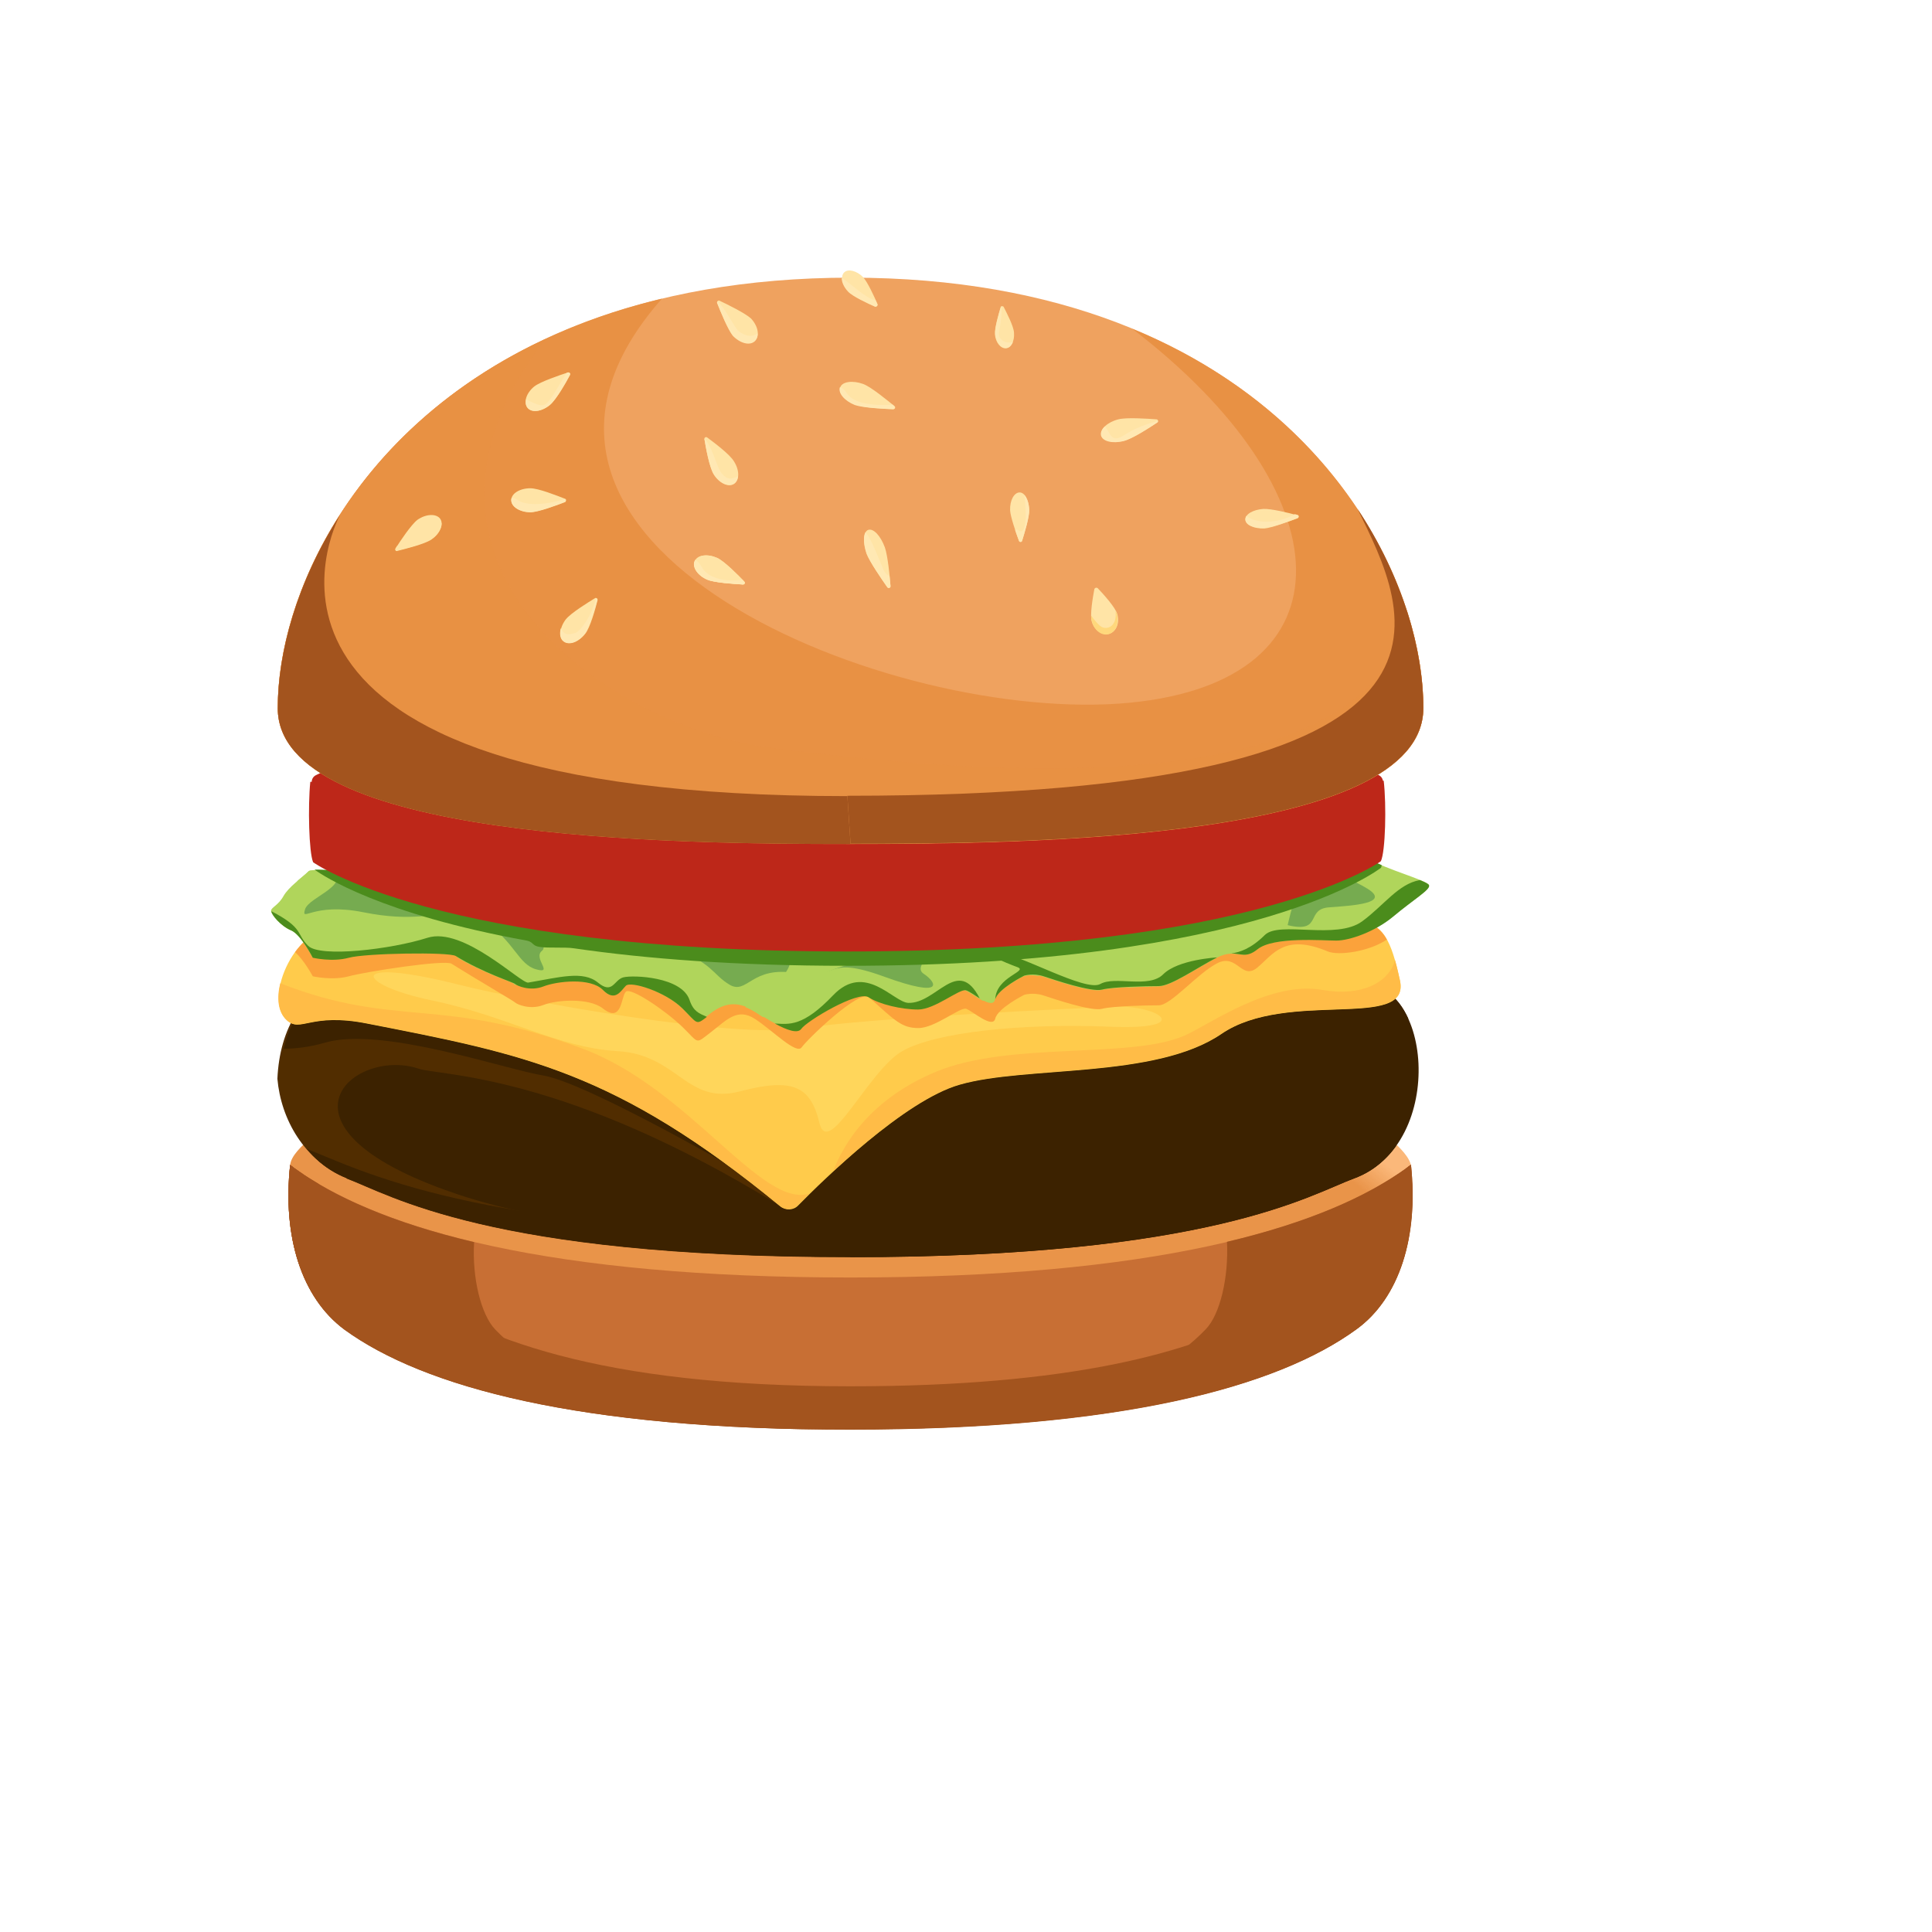
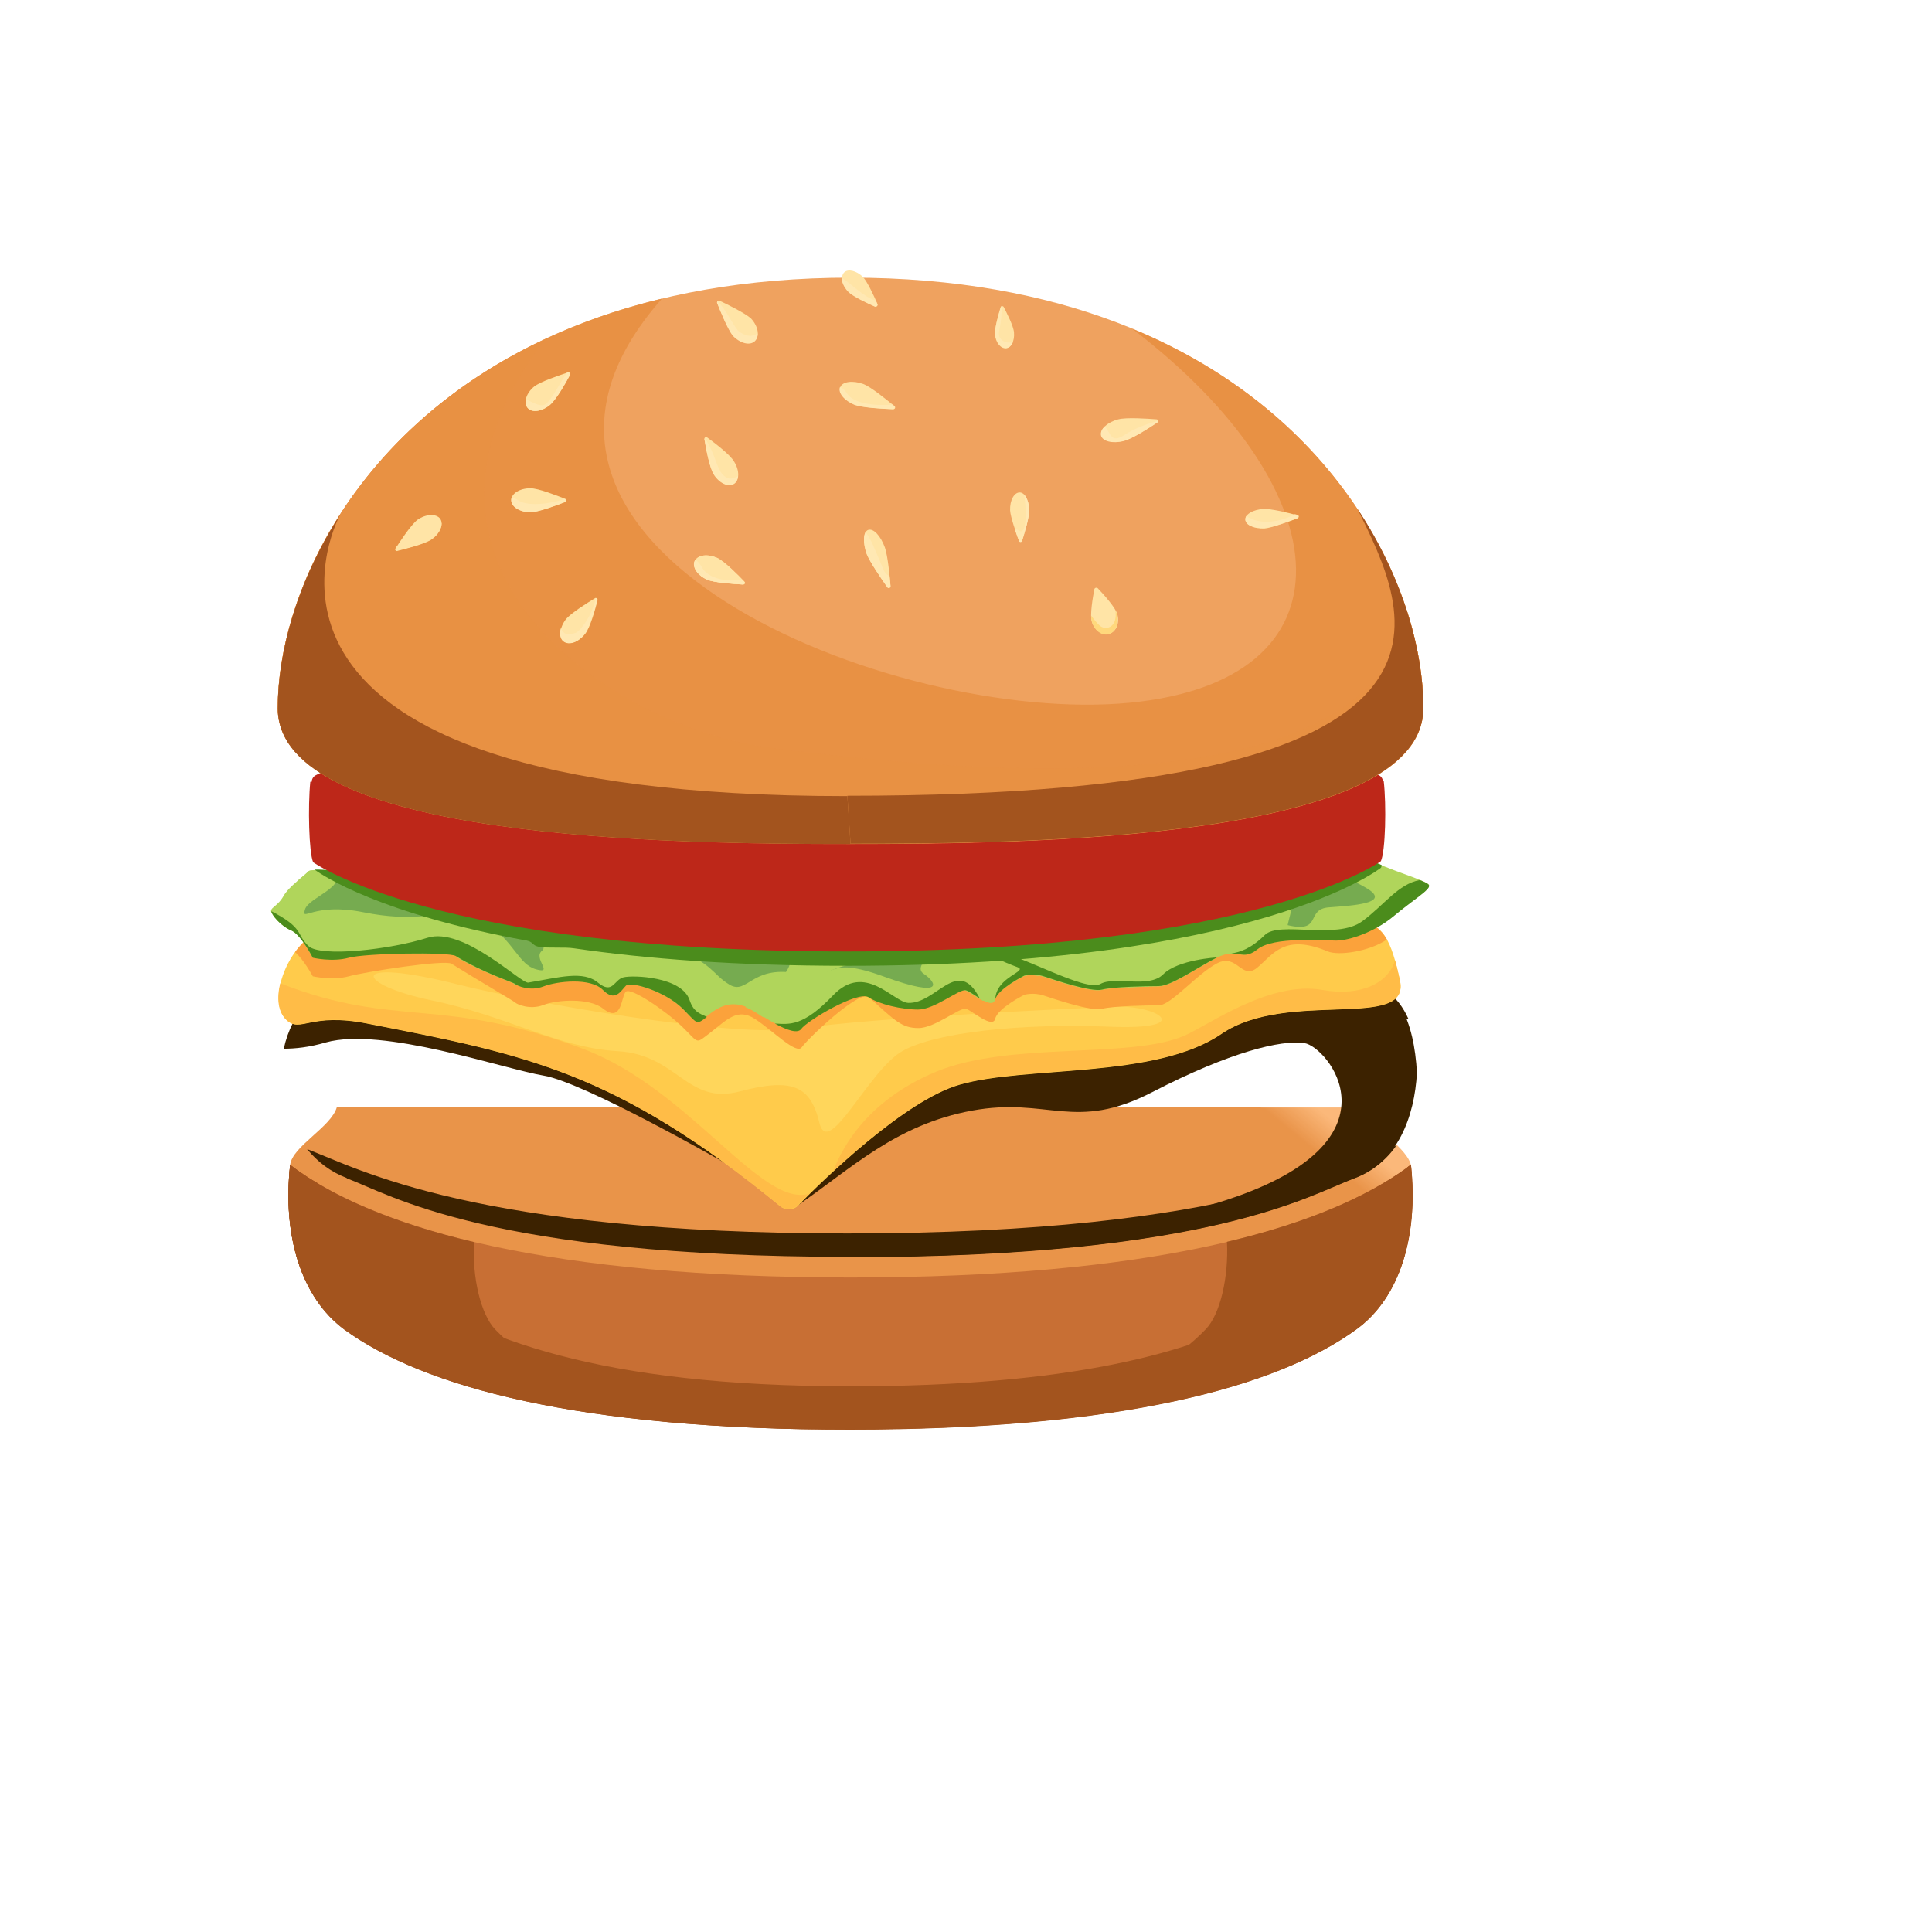
<svg xmlns="http://www.w3.org/2000/svg" version="1.1" width="100%" height="100%" id="svgWorkerArea" viewBox="-25 -25 625 625" style="background: white;">
  <defs id="defsdoc">
    <pattern id="patternBool" x="0" y="0" width="10" height="10" patternUnits="userSpaceOnUse" patternTransform="rotate(35)">
      <circle cx="5" cy="5" r="4" style="stroke: none;fill: #ff000070;" />
    </pattern>
    <linearGradient id="paint0_linear" x1="14.19" y1="14.105" x2="6.815" y2="23.047" gradientUnits="userSpaceOnUse">
      <stop stop-color="#FBB87A" id="stopImp-374052165" />
      <stop offset="1" stop-color="#E89043" stop-opacity="0.97" id="stopImp-592100212" />
    </linearGradient>
    <radialGradient id="paint1_radial" cx="0" cy="0" r="1" gradientUnits="userSpaceOnUse" gradientTransform="translate(11.758 16.142) rotate(-178.769) scale(12.634 3.289)">
      <stop stop-color="#7A4400" id="stopImp-346537829" />
      <stop offset="0.243" stop-color="#643800" id="stopImp-331245273" />
      <stop offset="0.47" stop-color="#5E3500" id="stopImp-343415302" />
      <stop offset="0.765" stop-color="#4E2C00" id="stopImp-505630434" />
      <stop offset="1" stop-color="#3C2200" id="stopImp-799802792" />
    </radialGradient>
    <linearGradient id="paint2_linear" x1="6.702" y1="16.149" x2="2.107" y2="16.149" gradientUnits="userSpaceOnUse">
      <stop offset="0.806" stop-color="#512D00" id="stopImp-201374936" />
      <stop offset="0.866" stop-color="#4B2A00" id="stopImp-927356156" />
      <stop offset="0.94" stop-color="#3C2200" id="stopImp-36691408" />
    </linearGradient>
    <linearGradient id="paint3_linear" x1="11.765" y1="13.777" x2="11.803" y2="19.018" gradientUnits="userSpaceOnUse">
      <stop stop-color="#643800" id="stopImp-443776827" />
      <stop offset="0.3" stop-color="#5E3500" id="stopImp-526004474" />
      <stop offset="0.69" stop-color="#4E2C00" id="stopImp-364683707" />
      <stop offset="1" stop-color="#3C2200" id="stopImp-601166875" />
    </linearGradient>
    <linearGradient id="paint4_linear" x1="14.877" y1="16.453" x2="28.822" y2="13.622" gradientUnits="userSpaceOnUse">
      <stop stop-color="#3C2200" stop-opacity="0" id="stopImp-785078980" />
      <stop offset="1" stop-color="#3C2200" id="stopImp-889345605" />
    </linearGradient>
    <radialGradient id="paint5_radial" cx="0" cy="0" r="1" gradientUnits="userSpaceOnUse" gradientTransform="translate(11.698 14.583) rotate(179.94) scale(13.895 2.671)">
      <stop stop-color="#512D00" id="stopImp-487971212" />
      <stop offset="1" stop-color="#3C2200" id="stopImp-660372672" />
    </radialGradient>
    <radialGradient id="paint6_radial" cx="0" cy="0" r="1" gradientUnits="userSpaceOnUse" gradientTransform="translate(11.845 19.354) rotate(180) scale(12.648 2.973)">
      <stop stop-color="#E89043" id="stopImp-215559259" />
      <stop offset="1" stop-color="#C86F34" id="stopImp-644009849" />
    </radialGradient>
    <linearGradient id="paint7_linear" x1="10.369" y1="14.463" x2="11.526" y2="9.065" gradientUnits="userSpaceOnUse">
      <stop offset="0.003" stop-color="#FFD65B" id="stopImp-553821052" />
      <stop offset="0.53" stop-color="#FFD255" id="stopImp-837323518" />
      <stop offset="1" stop-color="#FFCB4B" id="stopImp-935898268" />
    </linearGradient>
    <radialGradient id="paint8_radial" cx="0" cy="0" r="1" gradientUnits="userSpaceOnUse" gradientTransform="translate(11.616 13.941) rotate(180) scale(6.286 6.215)">
      <stop stop-color="#FFBC47" id="stopImp-739781306" />
      <stop offset="1" stop-color="#FBA23B" id="stopImp-577205791" />
    </radialGradient>
    <linearGradient id="paint9_linear" x1="9.933" y1="17.409" x2="12.457" y2="10.547" gradientUnits="userSpaceOnUse">
      <stop stop-color="#B0D55B" id="stopImp-992693209" />
      <stop offset="1" stop-color="#76AB50" id="stopImp-230923486" />
    </linearGradient>
    <linearGradient id="paint10_linear" x1="18.226" y1="11.646" x2="19.523" y2="13.357" gradientUnits="userSpaceOnUse">
      <stop stop-color="#B0D55B" id="stopImp-861110194" />
      <stop offset="1" stop-color="#76AB50" id="stopImp-198590498" />
    </linearGradient>
    <linearGradient id="paint11_linear" x1="10.898" y1="11.821" x2="11.01" y2="14.169" gradientUnits="userSpaceOnUse">
      <stop stop-color="#B0D55B" id="stopImp-188651970" />
      <stop offset="1" stop-color="#76AB50" id="stopImp-970248298" />
    </linearGradient>
    <linearGradient id="paint12_linear" x1="18.452" y1="15.829" x2="18.872" y2="11.19" gradientUnits="userSpaceOnUse">
      <stop stop-color="#B0D55B" id="stopImp-482942418" />
      <stop offset="1" stop-color="#76AB50" id="stopImp-272403135" />
    </linearGradient>
    <linearGradient id="paint13_linear" x1="9.664" y1="15.034" x2="10.084" y2="10.395" gradientUnits="userSpaceOnUse">
      <stop stop-color="#B0D55B" id="stopImp-384574614" />
      <stop offset="1" stop-color="#76AB50" id="stopImp-524088913" />
    </linearGradient>
    <linearGradient id="paint14_linear" x1="5.331" y1="11.138" x2="3.852" y2="13.275" gradientUnits="userSpaceOnUse">
      <stop stop-color="#B0D55B" id="stopImp-359658745" />
      <stop offset="1" stop-color="#76AB50" id="stopImp-538511420" />
    </linearGradient>
    <linearGradient id="paint15_linear" x1="6.715" y1="12.764" x2="6.276" y2="13.397" gradientUnits="userSpaceOnUse">
      <stop stop-color="#B0D55B" id="stopImp-12115825" />
      <stop offset="1" stop-color="#76AB50" id="stopImp-162466083" />
    </linearGradient>
    <radialGradient id="paint16_radial" cx="0" cy="0" r="1" gradientUnits="userSpaceOnUse" gradientTransform="translate(11.733 12.779) rotate(180) scale(8.669 1.094)">
      <stop offset="0.001" stop-color="#4B8C1C" stop-opacity="0" id="stopImp-379804032" />
      <stop offset="1" stop-color="#4B8C1C" id="stopImp-140103004" />
    </radialGradient>
    <radialGradient id="paint17_radial" cx="0" cy="0" r="1" gradientUnits="userSpaceOnUse" gradientTransform="translate(14.377 12.369) rotate(180) scale(11.084 2.374)">
      <stop stop-color="#F78174" id="stopImp-376897409" />
      <stop offset="0.29" stop-color="#E74939" id="stopImp-297747231" />
      <stop offset="0.963" stop-color="#BD2719" id="stopImp-80649998" />
    </radialGradient>
    <radialGradient id="paint18_radial" cx="0" cy="0" r="1" gradientUnits="userSpaceOnUse" gradientTransform="translate(12.861 9.8) rotate(180) scale(12.018 3.841)">
      <stop offset="0.058" stop-color="#F78174" id="stopImp-514312552" />
      <stop offset="0.666" stop-color="#E74939" id="stopImp-99375895" />
      <stop offset="0.963" stop-color="#BD2719" id="stopImp-728283539" />
    </radialGradient>
    <linearGradient id="paint19_linear" x1="11.758" y1="17.516" x2="11.348" y2="24.153" gradientUnits="userSpaceOnUse">
      <stop offset="0.058" stop-color="#C86F34" stop-opacity="0" id="stopImp-532432536" />
      <stop offset="1" stop-color="#A3541E" id="stopImp-556356726" />
    </linearGradient>
    <linearGradient id="paint20_linear" x1="12.068" y1="7.386" x2="13.215" y2="-0.31" gradientUnits="userSpaceOnUse">
      <stop stop-color="#EFA25F" id="stopImp-391758835" />
      <stop offset="0.441" stop-color="#F3A968" stop-opacity="0.987" id="stopImp-937130114" />
      <stop offset="1" stop-color="#FBB87A" stop-opacity="0.97" id="stopImp-221411311" />
    </linearGradient>
    <radialGradient id="paint21_radial" cx="0" cy="0" r="1" gradientUnits="userSpaceOnUse" gradientTransform="translate(13.947 4.177) rotate(-169.824) scale(3.994 2.217)">
      <stop stop-color="#FCD2A8" stop-opacity="0.75" id="stopImp-959641612" />
      <stop offset="1" stop-color="#FCD2A8" stop-opacity="0" id="stopImp-497956161" />
    </radialGradient>
    <linearGradient id="paint22_linear" x1="13.34" y1="1.495" x2="11.045" y2="13.156" gradientUnits="userSpaceOnUse">
      <stop offset="0.319" stop-color="#E89043" stop-opacity="0" id="stopImp-531472630" />
      <stop offset="1" stop-color="#E89043" stop-opacity="0.97" id="stopImp-345951755" />
    </linearGradient>
    <linearGradient id="paint23_linear" x1="12.678" y1="2.524" x2="11.335" y2="12.86" gradientUnits="userSpaceOnUse">
      <stop stop-color="#E89043" stop-opacity="0" id="stopImp-801484501" />
      <stop offset="1" stop-color="#E89043" stop-opacity="0.97" id="stopImp-809482080" />
    </linearGradient>
    <radialGradient id="paint24_radial" cx="0" cy="0" r="1" gradientUnits="userSpaceOnUse" gradientTransform="translate(15.879 7.901) rotate(180) scale(0.309 0.305)">
      <stop offset="0.058" stop-color="#FFE8B3" id="stopImp-502688639" />
      <stop offset="1" stop-color="#FFE4A6" id="stopImp-771307941" />
    </radialGradient>
    <radialGradient id="paint25_radial" cx="0" cy="0" r="1" gradientUnits="userSpaceOnUse" gradientTransform="translate(14.506 6.387) rotate(180) scale(0.307 0.304)">
      <stop offset="0.058" stop-color="#FFE8B3" id="stopImp-679110471" />
      <stop offset="1" stop-color="#FFE4A6" id="stopImp-451797514" />
    </radialGradient>
    <radialGradient id="paint26_radial" cx="0" cy="0" r="1" gradientUnits="userSpaceOnUse" gradientTransform="translate(12.201 7.058) rotate(180) scale(0.371 0.366)">
      <stop offset="0.058" stop-color="#FFE8B3" id="stopImp-276815080" />
      <stop offset="1" stop-color="#FFE4A6" id="stopImp-851771665" />
    </radialGradient>
    <radialGradient id="paint27_radial" cx="0" cy="0" r="1" gradientUnits="userSpaceOnUse" gradientTransform="translate(18.57 6.383) rotate(167.16) scale(0.322 0.318)">
      <stop offset="0.058" stop-color="#FFE8B3" id="stopImp-883501553" />
      <stop offset="1" stop-color="#FFE4A6" id="stopImp-338646262" />
    </radialGradient>
    <radialGradient id="paint28_radial" cx="0" cy="0" r="1" gradientUnits="userSpaceOnUse" gradientTransform="translate(16.279 4.983) rotate(180) scale(0.354 0.35)">
      <stop offset="0.058" stop-color="#FFE8B3" id="stopImp-152386706" />
      <stop offset="1" stop-color="#FFE4A6" id="stopImp-278487596" />
    </radialGradient>
    <radialGradient id="paint29_radial" cx="0" cy="0" r="1" gradientUnits="userSpaceOnUse" gradientTransform="translate(12.041 4.422) rotate(180) scale(0.354 0.35)">
      <stop offset="0.058" stop-color="#FFE8B3" id="stopImp-882408971" />
      <stop offset="1" stop-color="#FFE4A6" id="stopImp-237927027" />
    </radialGradient>
    <radialGradient id="paint30_radial" cx="0" cy="0" r="1" gradientUnits="userSpaceOnUse" gradientTransform="translate(14.258 3.314) rotate(180) scale(0.267 0.264)">
      <stop offset="0.058" stop-color="#FFE8B3" id="stopImp-549961377" />
      <stop offset="1" stop-color="#FFE4A6" id="stopImp-660863399" />
    </radialGradient>
    <radialGradient id="paint31_radial" cx="0" cy="0" r="1" gradientUnits="userSpaceOnUse" gradientTransform="translate(11.916 2.694) rotate(180) scale(0.292 0.288)">
      <stop offset="0.058" stop-color="#FFE8B3" id="stopImp-547243422" />
      <stop offset="1" stop-color="#FFE4A6" id="stopImp-732110097" />
    </radialGradient>
    <radialGradient id="paint32_radial" cx="0" cy="0" r="1" gradientUnits="userSpaceOnUse" gradientTransform="translate(9.941 3.233) rotate(180) scale(0.338 0.335)">
      <stop offset="0.058" stop-color="#FFE8B3" id="stopImp-504506304" />
      <stop offset="1" stop-color="#FFE4A6" id="stopImp-223658456" />
    </radialGradient>
    <radialGradient id="paint33_radial" cx="0" cy="0" r="1" gradientUnits="userSpaceOnUse" gradientTransform="translate(9.683 5.482) rotate(180) scale(0.337 0.333)">
      <stop offset="0.058" stop-color="#FFE8B3" id="stopImp-617905302" />
      <stop offset="1" stop-color="#FFE4A6" id="stopImp-610087392" />
    </radialGradient>
    <radialGradient id="paint34_radial" cx="0" cy="0" r="1" gradientUnits="userSpaceOnUse" gradientTransform="translate(7.381 8.065) rotate(180) scale(0.338 0.334)">
      <stop offset="0.058" stop-color="#FFE8B3" id="stopImp-744582113" />
      <stop offset="1" stop-color="#FFE4A6" id="stopImp-250060158" />
    </radialGradient>
    <radialGradient id="paint35_radial" cx="0" cy="0" r="1" gradientUnits="userSpaceOnUse" gradientTransform="translate(6.728 6.112) rotate(180) scale(0.343 0.339)">
      <stop offset="0.058" stop-color="#FFE8B3" id="stopImp-11486505" />
      <stop offset="1" stop-color="#FFE4A6" id="stopImp-178831773" />
    </radialGradient>
    <radialGradient id="paint36_radial" cx="0" cy="0" r="1" gradientUnits="userSpaceOnUse" gradientTransform="translate(6.878 4.357) rotate(180) scale(0.338 0.334)">
      <stop offset="0.058" stop-color="#FFE8B3" id="stopImp-612941182" />
      <stop offset="1" stop-color="#FFE4A6" id="stopImp-623939393" />
    </radialGradient>
    <radialGradient id="paint37_radial" cx="0" cy="0" r="1" gradientUnits="userSpaceOnUse" gradientTransform="translate(4.785 6.647) rotate(180) scale(0.338 0.334)">
      <stop offset="0.058" stop-color="#FFE8B3" id="stopImp-932931852" />
      <stop offset="1" stop-color="#FFE4A6" id="stopImp-169664046" />
    </radialGradient>
    <radialGradient id="paint38_radial" cx="0" cy="0" r="1" gradientUnits="userSpaceOnUse" gradientTransform="translate(9.65 7.239) rotate(180) scale(0.335 0.332)">
      <stop offset="0.058" stop-color="#FFE8B3" id="stopImp-918975847" />
      <stop offset="1" stop-color="#FFE4A6" id="stopImp-712481703" />
    </radialGradient>
    <linearGradient id="paint39_linear" x1="19.009" y1="6.455" x2="18.15" y2="6.455" gradientUnits="userSpaceOnUse">
      <stop offset="0.058" stop-color="#FFE8B3" id="stopImp-768963309" />
      <stop offset="1" stop-color="#FFD87C" id="stopImp-750552261" />
    </linearGradient>
    <linearGradient id="paint40_linear" x1="16.739" y1="5.004" x2="15.817" y2="5.004" gradientUnits="userSpaceOnUse">
      <stop offset="0.058" stop-color="#FFE8B3" id="stopImp-466155207" />
      <stop offset="1" stop-color="#FFD87C" id="stopImp-275321296" />
    </linearGradient>
    <linearGradient id="paint41_linear" x1="15.889" y1="7.611" x2="15.871" y2="8.355" gradientUnits="userSpaceOnUse">
      <stop offset="0.058" stop-color="#FFE8B3" id="stopImp-694726718" />
      <stop offset="1" stop-color="#FFD87C" id="stopImp-848570050" />
    </linearGradient>
    <linearGradient id="paint42_linear" x1="14.661" y1="6.408" x2="14.43" y2="6.408" gradientUnits="userSpaceOnUse">
      <stop offset="0.058" stop-color="#FFE8B3" id="stopImp-705262986" />
      <stop offset="1" stop-color="#FFD87C" id="stopImp-776240783" />
    </linearGradient>
    <linearGradient id="paint43_linear" x1="12.415" y1="7.081" x2="11.988" y2="7.081" gradientUnits="userSpaceOnUse">
      <stop offset="0.058" stop-color="#FFE8B3" id="stopImp-692036487" />
      <stop offset="1" stop-color="#FFD87C" id="stopImp-31286373" />
    </linearGradient>
    <linearGradient id="paint44_linear" x1="12.488" y1="4.466" x2="11.593" y2="4.466" gradientUnits="userSpaceOnUse">
      <stop offset="0.058" stop-color="#FFE8B3" id="stopImp-646748627" />
      <stop offset="1" stop-color="#FFD87C" id="stopImp-334739198" />
    </linearGradient>
    <linearGradient id="paint45_linear" x1="14.391" y1="3.316" x2="14.102" y2="3.316" gradientUnits="userSpaceOnUse">
      <stop offset="0.058" stop-color="#FFE8B3" id="stopImp-702779109" />
      <stop offset="1" stop-color="#FFD87C" id="stopImp-841168278" />
    </linearGradient>
    <linearGradient id="paint46_linear" x1="12.205" y1="2.752" x2="11.628" y2="2.752" gradientUnits="userSpaceOnUse">
      <stop offset="0.058" stop-color="#FFE8B3" id="stopImp-914935024" />
      <stop offset="1" stop-color="#FFD87C" id="stopImp-662443545" />
    </linearGradient>
    <linearGradient id="paint47_linear" x1="10.269" y1="3.238" x2="9.613" y2="3.238" gradientUnits="userSpaceOnUse">
      <stop offset="0.058" stop-color="#FFE8B3" id="stopImp-908993877" />
      <stop offset="1" stop-color="#FFD87C" id="stopImp-89516154" />
    </linearGradient>
    <linearGradient id="paint48_linear" x1="9.952" y1="5.494" x2="9.41" y2="5.494" gradientUnits="userSpaceOnUse">
      <stop offset="0.058" stop-color="#FFE8B3" id="stopImp-744938430" />
      <stop offset="1" stop-color="#FFD87C" id="stopImp-141355191" />
    </linearGradient>
    <linearGradient id="paint49_linear" x1="7.682" y1="8.065" x2="7.081" y2="8.065" gradientUnits="userSpaceOnUse">
      <stop offset="0.058" stop-color="#FFE8B3" id="stopImp-832807035" />
      <stop offset="1" stop-color="#FFD87C" id="stopImp-296573958" />
    </linearGradient>
    <linearGradient id="paint50_linear" x1="7.172" y1="6.19" x2="6.284" y2="6.19" gradientUnits="userSpaceOnUse">
      <stop offset="0.058" stop-color="#FFE8B3" id="stopImp-362625472" />
      <stop offset="1" stop-color="#FFD87C" id="stopImp-317438592" />
    </linearGradient>
    <linearGradient id="paint51_linear" x1="7.238" y1="4.357" x2="6.519" y2="4.357" gradientUnits="userSpaceOnUse">
      <stop offset="0.058" stop-color="#FFE8B3" id="stopImp-578166972" />
      <stop offset="1" stop-color="#FFD87C" id="stopImp-929944951" />
    </linearGradient>
    <radialGradient id="paint52_radial" cx="0" cy="0" r="1" gradientUnits="userSpaceOnUse" gradientTransform="translate(4.785 6.715) rotate(180) scale(0.31 0.306)">
      <stop offset="0.058" stop-color="#FFE8B3" id="stopImp-129704234" />
      <stop offset="1" stop-color="#FFE4A6" id="stopImp-510201286" />
    </radialGradient>
    <radialGradient id="paint53_radial" cx="0" cy="0" r="1" gradientUnits="userSpaceOnUse" gradientTransform="translate(9.65 7.239) rotate(180) scale(0.335 0.332)">
      <stop offset="0.058" stop-color="#FFE8B3" id="stopImp-195920481" />
      <stop offset="1" stop-color="#FFE4A6" id="stopImp-882716475" />
    </radialGradient>
    <linearGradient id="paint54_linear" x1="10.06" y1="7.273" x2="9.24" y2="7.273" gradientUnits="userSpaceOnUse">
      <stop offset="0.058" stop-color="#FFE8B3" id="stopImp-350461281" />
      <stop offset="1" stop-color="#FFD87C" id="stopImp-93605365" />
    </linearGradient>
    <linearGradient id="paint55_linear" x1="14.5" y1="6.372" x2="20.794" y2="18.421" gradientUnits="userSpaceOnUse">
      <stop offset="0.058" stop-color="#C86F34" stop-opacity="0" id="stopImp-832986513" />
      <stop offset="1" stop-color="#A3541E" id="stopImp-644394743" />
    </linearGradient>
    <linearGradient id="paint56_linear" x1="9.748" y1="5.416" x2="2.042" y2="18.839" gradientUnits="userSpaceOnUse">
      <stop offset="0.058" stop-color="#C86F34" stop-opacity="0" id="stopImp-918384037" />
      <stop offset="1" stop-color="#A3541E" id="stopImp-382584025" />
    </linearGradient>
    <linearGradient id="paint57_linear" x1="15.034" y1="18.267" x2="17.22" y2="12.323" gradientUnits="userSpaceOnUse">
      <stop stop-color="#FFBC47" id="stopImp-921425163" />
      <stop offset="1" stop-color="#FBA23B" id="stopImp-775182027" />
    </linearGradient>
    <linearGradient id="paint58_linear" x1="11.804" y1="16.545" x2="11.468" y2="24.425" gradientUnits="userSpaceOnUse">
      <stop offset="0.058" stop-color="#C86F34" stop-opacity="0" id="stopImp-71068098" />
      <stop offset="1" stop-color="#A3541E" id="stopImp-235413502" />
    </linearGradient>
    <linearGradient id="paint59_linear" x1="21.127" y1="12.857" x2="17.921" y2="12.857" gradientUnits="userSpaceOnUse">
      <stop stop-color="#4B8C1C" id="stopImp-938895457" />
      <stop offset="1" stop-color="#76AB50" id="stopImp-126807323" />
    </linearGradient>
    <linearGradient id="paint60_linear" x1="5.502" y1="14.706" x2="6.053" y2="13.207" gradientUnits="userSpaceOnUse">
      <stop stop-color="#4B8C1C" id="stopImp-614747745" />
      <stop offset="1" stop-color="#76AB50" id="stopImp-989650726" />
    </linearGradient>
    <linearGradient id="paint61_linear" x1="12.183" y1="14.983" x2="12.22" y2="13.531" gradientUnits="userSpaceOnUse">
      <stop stop-color="#4B8C1C" id="stopImp-320148745" />
      <stop offset="1" stop-color="#76AB50" id="stopImp-607746880" />
    </linearGradient>
    <linearGradient id="paint62_linear" x1="15.405" y1="14.667" x2="16.052" y2="12.906" gradientUnits="userSpaceOnUse">
      <stop stop-color="#4B8C1C" id="stopImp-781539260" />
      <stop offset="1" stop-color="#76AB50" id="stopImp-597640811" />
    </linearGradient>
    <linearGradient id="paint63_linear" x1="17.164" y1="19.485" x2="19.895" y2="21.067" gradientUnits="userSpaceOnUse">
      <stop offset="0.058" stop-color="#C86F34" stop-opacity="0" id="stopImp-633248272" />
      <stop offset="1" stop-color="#A3541E" id="stopImp-511791898" />
    </linearGradient>
    <linearGradient id="paint64_linear" x1="6.35" y1="19.531" x2="2.371" y2="21.983" gradientUnits="userSpaceOnUse">
      <stop offset="0.058" stop-color="#C86F34" stop-opacity="0" id="stopImp-427759175" />
      <stop offset="1" stop-color="#A3541E" id="stopImp-705248027" />
    </linearGradient>
  </defs>
  <g id="fileImp-405916541" class="cosito">
    <path id="pathImp-885453746" fill="url(#paint0_linear)" class="grouped" d="M83.972 333.158C82.141 339.609 69.551 345.832 68.865 351.831 66.346 375.032 162.372 423.355 250.154 423.355 337.938 423.355 433.847 375.37 431.558 352.623 430.988 346.398 418.284 339.947 416.337 333.27 416.337 333.27 83.972 333.158 83.972 333.158 83.972 333.158 83.972 333.158 83.972 333.158" />
-     <path id="pathImp-22841067" fill="url(#paint1_radial)" class="grouped" d="M87.06 356.237C101.136 361.443 133.184 381.701 250.038 381.701 366.891 381.701 398.939 361.329 413.015 356.237 443.574 345.032 438.079 289.125 413.015 293.653 395.391 296.821 301.884 315.722 250.152 315.722 198.421 315.722 90.263 293.653 90.263 293.653 60.507 292.409 56.271 343.787 87.288 356.237 87.288 356.237 87.06 356.237 87.06 356.237 87.06 356.237 87.06 356.237 87.06 356.237" />
-     <path id="pathImp-573223168" fill="url(#paint2_linear)" class="grouped" d="M87.288 293.549C87.288 293.549 127.459 301.471 170.722 307.922 219.707 328.858 227.489 365.187 227.489 365.187 157.559 322.069 117.502 323.087 110.407 320.71 89.119 313.581 57.872 340.289 125.056 362.018 162.024 373.901 213.182 375.825 250.15 375.824 250.15 375.825 250.036 381.597 250.036 381.597 133.182 381.597 101.135 361.339 87.058 356.133 87.058 356.133 87.288 356.133 87.288 356.133 73.323 350.474 65.884 337.008 64.739 323.992 65.427 307.922 73.095 293.661 87.288 293.549 87.288 293.549 87.288 293.549 87.288 293.549" />
    <path id="pathImp-244429190" fill="url(#paint3_linear)" class="grouped" d="M74.356 346.74C91.066 353.078 128.72 374.016 249.123 374.016 376.278 374.016 411.07 350.928 426.522 345.722 426.522 345.722 426.636 345.722 426.636 345.722 423.316 350.362 418.854 353.984 413.017 356.133 398.939 361.339 366.893 381.597 250.038 381.597 133.184 381.597 101.138 361.339 87.06 356.133 87.06 356.133 87.29 356.133 87.29 356.133 81.909 354.096 77.675 350.815 74.356 346.74 74.356 346.74 74.356 346.74 74.356 346.74" />
    <path id="pathImp-44845778" fill="url(#paint4_linear)" class="grouped" d="M250.152 375.82C287.119 375.82 338.736 375.028 375.245 362.012 428.809 342.999 404.431 313.575 396.992 312.442 389.552 311.312 372.958 315.271 347.778 328.288 322.598 341.302 314.014 329.758 289.408 334.284 264.801 338.813 250.496 352.959 233.214 364.841 233.214 364.841 259.536 315.385 259.536 315.385 260.339 315.385 261.139 315.271 261.939 315.271 261.939 315.271 261.939 315.271 262.055 315.271 262.856 315.271 263.656 315.159 264.459 315.159 264.459 315.159 264.572 315.159 264.572 315.159 265.373 315.159 266.175 315.045 267.09 315.045 267.09 315.045 267.204 315.045 267.204 315.045 268.006 315.045 268.921 314.933 269.723 314.933 315.045 311.878 376.39 300.22 402.829 295.354 402.943 295.354 403.059 295.354 403.173 295.354 403.631 295.24 404.087 295.24 404.431 295.128 404.545 295.128 404.659 295.128 404.659 295.128 405.004 295.014 405.462 295.014 405.804 294.902 405.92 294.902 406.034 294.902 406.148 294.788 406.492 294.676 406.834 294.676 407.179 294.562 407.293 294.562 407.521 294.562 407.637 294.449 407.865 294.45 408.209 294.335 408.437 294.335 408.551 294.335 408.781 294.221 408.895 294.221 409.123 294.221 409.354 294.109 409.582 294.109 409.696 294.109 409.926 293.995 410.04 293.995 410.268 293.995 410.382 293.883 410.612 293.883 410.726 293.883 410.954 293.769 411.07 293.769 411.299 293.769 411.527 293.657 411.757 293.657 411.871 293.657 411.985 293.657 412.099 293.657 412.443 293.657 412.671 293.543 413.015 293.543 426.978 291.28 432.473 305.427 433.387 322.063 432.587 336.095 427.322 351.035 413.015 356.241 398.937 361.448 366.891 381.705 250.038 381.705" />
    <path id="pathImp-734186000" fill="url(#paint5_radial)" class="grouped" d="M66.802 314.257C69.319 302.487 77.447 293.095 90.265 293.547 90.265 293.547 198.421 315.616 250.154 315.616 301.884 315.616 395.391 296.714 413.017 293.547 421.143 292.076 427.208 296.943 430.642 304.638 415.879 300.676 402.258 304.412 388.41 306.561 370.097 309.391 364.946 320.708 345.491 322.405 326.034 324.104 291.7 326.367 281.399 332.026 271.098 337.684 242.256 351.151 236.877 361.111 236.877 361.111 209.408 351.151 209.408 351.151 209.408 351.151 164.201 325.234 150.924 322.971 137.648 320.708 98.733 307.127 80.423 312.22 75.042 313.805 70.466 314.257 66.802 314.257 66.802 314.257 66.802 314.257 66.802 314.257" />
    <path id="pathImp-63537919" fill="url(#paint6_radial)" class="grouped" d="M70.006 352.733C98.045 373.105 153.554 388.27 250.15 388.27 346.748 388.27 402.142 373.105 430.296 352.733 430.64 352.395 431.098 352.167 431.44 351.829 433.959 375.028 427.778 394.948 413.816 405.02 388.294 423.579 337.933 437.386 250.15 437.386 162.366 437.386 112.008 423.579 86.486 405.02 72.523 394.834 66.342 375.028 68.861 351.829 69.203 352.055 69.662 352.395 70.006 352.733 70.006 352.733 70.006 352.733 70.006 352.733" />
    <path id="pathImp-386286829" fill="#FFCB4B" class="grouped" d="M415.647 273.067C409.01 271.709 395.275 274.652 354.646 282.574 314.016 290.496 98.047 281.441 82.938 276.575 71.951 273.067 59.591 297.511 67.831 305.095 72.409 309.168 75.384 302.491 93.697 306.113 144.627 316.072 174.155 321.504 227.491 365.301 229.208 366.66 231.725 366.546 233.214 364.963 241.568 356.475 267.662 331.011 285.402 325.918 306.919 319.694 348.695 324.108 370.097 309.509 391.383 294.91 431.328 308.602 427.894 292.306 425.033 278.726 422.286 274.424 415.647 273.067 415.647 273.067 415.647 273.067 415.647 273.067" />
    <path id="pathImp-750336849" fill="url(#paint7_linear)" class="grouped" d="M123.451 293.551C144.967 298.982 212.149 311.091 234.124 307.696 256.099 304.302 322.824 301.133 336.215 300.68 349.605 300.228 361.967 308.262 333.926 307.132 305.886 305.999 277.731 308.828 266.858 315.053 255.984 321.278 242.938 350.136 240.077 338.252 237.215 326.371 231.493 323.541 214.325 328.067 197.156 332.594 194.295 316.184 174.84 315.053 155.382 313.921 139.359 303.736 114.753 298.643 90.145 293.551 86.253 284.156 123.451 293.551 123.451 293.551 123.451 293.551 123.451 293.551" />
    <path id="pathImp-207338999" fill="url(#paint8_radial)" class="grouped" d="M70.46 283.016C73.894 278.262 78.586 275.206 82.936 276.565 98.043 281.317 314.012 290.484 354.642 282.562 395.273 274.64 409.122 271.584 415.645 273.055 419.192 273.848 421.709 275.432 423.656 278.94 418.048 282.788 408.091 284.261 404.543 282.788 390.465 276.903 386.917 283.694 381.767 287.994 376.616 292.294 375.243 283.242 368.72 286.636 362.195 290.031 353.841 300.218 349.835 300.218 345.829 300.218 334.956 300.444 331.522 301.349 328.089 302.255 316.073 298.179 312.639 297.049 309.206 295.916 306.344 296.823 306.344 296.823 306.344 296.823 297.76 301.123 296.96 304.518 296.158 307.914 289.521 302.027 287.574 301.349 285.629 300.67 277.503 307.574 272.124 307.574 266.744 307.574 264.685 305.311 256.101 297.615 253.009 294.898 236.071 311.308 234.354 313.799 232.637 316.288 224.97 308.366 219.247 304.63 213.524 300.897 210.09 304.971 204.94 308.932 199.79 312.892 201.278 312.552 195.784 307.234 190.291 301.915 179.074 294.331 177.473 295.804 175.87 297.275 176.328 306.215 170.033 301.237 165.569 297.727 155.154 298.407 150.806 300.104 146.456 301.801 142.222 299.878 141.65 299.312 141.078 298.745 130.09 292.409 121.048 286.75 118.759 285.391 93.237 289.353 87.858 290.824 82.478 292.294 76.183 290.824 76.183 290.824 76.183 290.824 73.321 285.505 70.46 283.016 70.46 283.016 70.46 283.016 70.46 283.016" />
    <path id="pathImp-845282575" fill="url(#paint9_linear)" class="grouped" d="M417.594 252.805C423.316 256.201 436.707 259.823 437.279 261.294 437.851 262.766 432.357 265.822 425.605 271.48 419.883 276.233 411.643 279.176 407.293 279.176 402.945 279.176 386.921 277.817 381.771 282.005 376.62 286.192 375.131 281.439 368.608 284.835 362.085 288.228 353.729 294.115 349.723 294.115 345.717 294.115 334.846 294.341 331.412 295.246 327.979 296.152 315.961 292.078 312.527 290.946 309.094 289.813 306.232 290.72 306.232 290.72 306.232 290.72 297.648 295.02 296.848 298.415 296.046 301.811 289.408 295.926 287.463 295.246 285.517 294.567 277.391 301.471 272.012 301.471 266.634 301.471 259.422 299.774 255.988 297.509 252.555 295.246 235.959 305.205 234.242 307.696 232.525 310.185 225.66 306.337 219.937 302.603 214.214 298.868 209.864 298.982 204.83 302.829 199.794 306.677 201.166 306.451 195.674 301.131 190.179 295.812 178.964 292.19 177.361 293.775 175.758 295.36 173.927 299.208 169.921 295.134 165.915 291.058 155.042 292.304 150.694 294.001 146.344 295.698 142.11 293.775 141.538 293.209 140.965 292.643 131.351 289.701 122.311 284.154 120.022 282.798 93.125 283.25 87.746 284.721 82.368 286.192 76.073 284.721 76.073 284.721 76.073 284.721 72.295 277.251 69.091 275.894 65.772 274.536 62.68 270.8 62.68 269.67 62.68 268.537 64.969 267.971 66.686 264.915 68.403 261.86 72.523 259.144 74.928 256.767 77.331 254.39 170.838 267.178 170.838 267.178 170.838 267.178 317.564 268.085 317.564 268.085 317.564 268.085 387.607 256.201 387.607 256.201 387.607 256.201 417.594 252.805 417.594 252.805 417.594 252.805 417.594 252.805 417.594 252.805" />
    <path id="pathImp-451774075" fill="url(#paint10_linear)" class="grouped" d="M379.824 242.841C392.069 251.555 409.238 257.554 417.25 262.42 425.261 267.286 412.327 267.965 404.887 268.531 397.45 269.097 402.598 276.453 392.642 274.53 382.685 272.605 382.341 267.172 372.27 270.228 362.199 273.285 377.649 242.162 378.793 242.501" />
    <path id="pathImp-984675567" fill="url(#paint11_linear)" class="grouped" d="M192.126 281.663C205.63 286.303 205.288 290.151 211.011 293.547 216.734 296.943 218.106 287.322 232.413 289.811 246.718 292.302 241.111 283.7 261.025 290.944 280.94 298.187 277.965 292.755 273.843 290.039 269.723 287.322 280.138 282.456 271.326 279.512 262.514 276.457 219.479 272.271 218.451 272.723 217.42 273.175 192.126 281.663 192.126 281.663 192.126 281.663 192.126 281.663 192.126 281.663" />
    <path id="pathImp-55314243" fill="url(#paint12_linear)" class="grouped" d="M397.564 255.063C394.016 263.777 391.957 271.927 390.469 279.282 386.921 279.622 383.715 280.415 381.885 281.998 384.518 274.19 386.005 264.909 386.119 256.535 386.119 256.535 387.607 256.309 387.607 256.309 387.607 256.309 397.564 255.063 397.564 255.063 397.564 255.063 397.564 255.063 397.564 255.063" />
    <path id="pathImp-454374733" fill="url(#paint13_linear)" class="grouped" d="M71.38 259.815C72.639 258.796 73.897 257.778 74.814 256.871 77.217 254.496 170.608 267.284 170.608 267.284 170.608 267.284 317.336 268.189 317.336 268.189 317.336 268.189 356.134 261.626 356.134 261.626 353.731 272.491 352.128 284.599 346.634 294.219 344.689 294.219 342.286 294.333 339.882 294.445 342.628 290.712 346.52 289.353 345.605 281.205 344.461 270.68 334.044 261.512 323.173 279.28 319.625 285.053 315.503 288.221 310.811 290.712 308.065 290.145 306.004 290.824 306.004 290.824 306.004 290.824 300.51 293.541 297.878 296.37 296.276 297.049 294.559 297.841 292.956 298.745 290.783 297.615 288.264 295.69 287.119 295.352 286.891 295.238 286.433 295.352 285.975 295.464 296.048 284.487 300.74 271.358 281.855 279.62 257.821 290.145 249.465 280.751 231.153 297.501 228.291 300.104 225.202 302.255 221.882 304.066 221.082 303.612 220.281 303.048 219.593 302.593 218.334 301.801 217.19 301.237 216.045 300.783 224.744 296.482 237.448 283.128 226.118 283.806 212.039 284.713 174.958 276.451 151.381 289.465 148.177 291.276 144.857 292.635 141.768 293.653 141.424 293.541 141.196 293.313 141.196 293.201 140.623 292.635 131.695 289.919 122.883 284.713 123.225 284.487 123.569 284.373 123.913 284.147 142.568 275.32 108.118 270.566 91.866 277.583 78.934 283.468 63.711 270.792 71.38 259.815 71.38 259.815 71.38 259.815 71.38 259.815" />
    <path id="pathImp-168465652" fill="url(#paint14_linear)" class="grouped" d="M81.677 255.177C89.919 261.288 74.926 264.909 73.665 269.209 72.407 273.511 76.185 266.834 92.55 270.116 108.918 273.397 114.983 270.116 123.223 270.908 131.465 271.701 109.146 248.273 105.713 248.273 102.279 248.273 81.677 255.177 81.677 255.177 81.677 255.177 81.677 255.177 81.677 255.177" />
    <path id="pathImp-758852674" fill="url(#paint15_linear)" class="grouped" d="M131.465 273.173C131.693 273.287 132.037 273.513 132.265 273.627 141.422 279.624 142.68 286.982 148.403 288.565 154.354 290.263 147.258 284.945 150.348 282.568 153.44 280.079 141.422 270.91 141.422 270.91" />
    <path id="pathImp-779005429" fill="url(#paint16_radial)" class="grouped" d="M421.714 255.745C421.714 255.745 381.769 287.432 249.007 287.432 213.068 287.432 183.998 285.169 160.651 281.775 157.79 281.321 152.295 281.775 149.548 281.321 147.144 280.983 147.603 279.736 145.428 279.284 98.389 270.796 79.504 258.348 76.757 256.311 90.722 256.085 170.608 267.062 170.608 267.062 170.608 267.062 317.334 267.967 317.334 267.967 317.334 267.967 387.377 256.085 387.377 256.085 387.377 256.085 417.478 252.69 417.478 252.689 418.622 253.368 420.225 254.16 421.942 254.839 421.942 255.293 421.828 255.631 421.714 255.745 421.714 255.745 421.714 255.745 421.714 255.745" />
    <path id="pathImp-788776016" fill="url(#paint17_radial)" class="grouped" d="M76.415 227.91C76.415 227.91 116.358 252.581 249.121 252.581 381.885 252.581 421.714 227.569 421.714 227.569 421.714 227.569 422.628 227.569 422.628 227.569 423.544 235.491 423.2 250.43 421.714 253.6 421.714 253.6 381.769 282.798 249.007 282.798 116.244 282.798 76.301 253.938 76.301 253.938 74.926 250.77 74.584 235.831 75.384 227.91 75.384 227.91 76.415 227.91 76.415 227.91 76.415 227.91 76.415 227.91 76.415 227.91 76.415 227.91 76.415 227.91 76.415 227.91" />
    <path id="pathImp-637493929" fill="url(#paint18_radial)" class="grouped" d="M421.027 225.755C422.858 226.659 422.858 229.262 421.027 230.167 407.751 236.958 359.224 256.763 249.121 256.763 139.021 256.763 90.493 236.844 77.217 230.167 75.386 229.262 75.386 226.659 77.217 225.755 90.493 218.963 139.021 199.158 249.121 199.158 359.224 199.046 407.751 218.963 421.027 225.755 421.027 225.755 421.027 225.755 421.027 225.755" />
    <path id="pathImp-119813615" fill="url(#paint19_linear)" class="grouped" d="M68.863 351.829C69.205 352.167 69.663 352.395 70.008 352.733 72.411 354.544 75.158 356.243 78.017 357.94 84.312 366.768 88.434 379.216 103.426 389.855 129.178 407.962 168.663 423.467 250.152 423.467 391.157 423.467 410.04 380.801 420.799 358.844 424.233 356.921 427.322 354.884 430.184 352.847 430.528 352.507 430.986 352.281 431.328 351.941 433.847 375.142 427.666 395.06 413.704 405.132 388.18 423.693 337.822 437.5 250.038 437.5 162.254 437.5 111.896 423.693 86.373 405.132 72.525 394.834 66.344 375.028 68.863 351.829 68.863 351.829 68.863 351.829 68.863 351.829" />
    <path id="pathImp-514730124" fill="url(#paint20_linear)" class="grouped" d="M250.154 64.826C114.299 64.825 64.857 152.762 64.857 204.028 64.857 246.695 191.898 247.939 250.154 247.939 308.407 247.939 435.448 246.581 435.448 204.028 435.448 152.762 386.007 64.825 250.154 64.826 250.154 64.825 250.154 64.825 250.154 64.826" />
-     <path id="pathImp-43066810" fill="url(#paint21_radial)" opacity="0.75" class="grouped" d="M244.885 64.826C246.602 64.825 248.319 64.825 250.152 64.826 291.581 64.825 324.887 72.973 351.326 85.763 380.51 123.109 371.47 164.077 299.937 144.386 215.243 121.072 198.763 103.078 244.885 64.826 244.885 64.825 244.885 64.825 244.885 64.826" />
    <path id="pathImp-704021601" fill="url(#paint22_linear)" class="grouped" d="M189.15 71.606C118.649 151.393 264.116 209.789 340.569 202.321 413.818 195.19 410.27 134.077 341.255 81.339 408.895 109.179 435.448 166.444 435.448 204.018 435.448 246.685 308.407 247.929 250.154 247.929 191.898 247.929 64.857 246.571 64.857 204.018 64.857 161.24 99.192 93.109 189.15 71.606 189.15 71.607 189.15 71.607 189.15 71.606" />
    <path id="pathImp-77877244" fill="url(#paint23_linear)" class="grouped" d="M250.154 248.045C191.898 248.045 64.857 246.687 64.857 204.135 64.857 167.919 89.349 113.597 151.382 84.737 94.844 157.96 173.127 210.245 223.715 216.81 290.439 225.524 420.341 236.728 430.07 172.333 433.731 183.65 435.448 194.516 435.448 204.135 435.448 246.687 308.407 248.045 250.154 248.045 250.154 248.045 250.154 248.045 250.154 248.045" />
    <path id="pathImp-309343088" fill="url(#paint24_radial)" class="grouped" d="M330.152 165.319C329.808 164.979 329.121 165.091 329.007 165.658 328.549 168.147 327.519 173.92 328.205 176.07 329.007 178.9 331.524 180.597 333.814 180.031 336.103 179.352 337.247 176.523 336.445 173.693 335.873 171.543 331.983 167.243 330.152 165.319 330.152 165.32 330.152 165.32 330.152 165.319" />
    <path id="pathImp-314675456" fill="url(#paint25_radial)" class="grouped" d="M304.626 149.924C304.856 150.376 305.542 150.376 305.656 149.924 306.459 147.321 308.059 142.114 307.945 139.852 307.831 136.682 306.459 134.193 304.742 134.306 303.025 134.419 301.65 136.908 301.766 140.078 301.88 142.228 303.711 147.433 304.626 149.924 304.626 149.924 304.626 149.924 304.626 149.924" />
    <path id="pathImp-592608992" fill="url(#paint26_radial)" class="grouped" d="M262.051 164.98C262.396 165.432 263.082 165.206 263.082 164.64 262.852 161.358 262.165 154.68 261.251 152.078 259.876 148.344 257.587 145.854 255.87 146.419 254.27 146.985 254.04 150.38 255.298 154.115 256.329 156.718 260.106 162.15 262.051 164.98 262.051 164.979 262.051 164.979 262.051 164.98" />
    <path id="pathImp-900430218" fill="url(#paint27_radial)" class="grouped" d="M394.705 142.69C395.161 142.463 395.161 141.784 394.589 141.671 391.843 140.878 386.121 139.521 383.717 139.634 380.398 139.859 377.765 141.332 377.879 143.142 377.995 144.84 380.74 146.084 384.06 145.971 386.463 145.746 391.957 143.707 394.705 142.69 394.705 142.689 394.705 142.689 394.705 142.69" />
    <path id="pathImp-860787949" fill="url(#paint28_radial)" class="grouped" d="M349.377 111.674C349.835 111.334 349.605 110.655 349.149 110.655 346.057 110.429 339.42 109.977 336.787 110.655 333.239 111.56 330.836 113.825 331.294 115.748 331.753 117.673 335.07 118.465 338.618 117.559 341.251 116.992 346.746 113.371 349.377 111.674 349.377 111.674 349.377 111.674 349.377 111.674" />
    <path id="pathImp-578377685" fill="url(#paint29_radial)" class="grouped" d="M263.998 107.374C264.57 107.374 264.801 106.695 264.342 106.356 261.939 104.432 256.903 100.244 254.272 99.226 250.838 97.981 247.518 98.433 246.832 100.244 246.146 102.055 248.319 104.659 251.752 105.903 254.272 106.922 260.909 107.262 263.998 107.374 263.998 107.374 263.998 107.374 263.998 107.374" />
    <path id="pathImp-931651193" fill="url(#paint30_radial)" class="grouped" d="M299.709 74.327C299.479 73.874 298.793 73.988 298.679 74.44 297.993 76.703 296.732 81.231 296.848 83.155 297.076 85.757 298.679 87.794 300.396 87.682 302.113 87.568 303.257 85.305 303.027 82.589 302.913 80.551 300.738 76.365 299.709 74.327 299.709 74.328 299.709 74.328 299.709 74.327" />
    <path id="pathImp-507249710" fill="url(#paint31_radial)" class="grouped" d="M258.047 74.103C258.504 74.33 258.962 73.876 258.848 73.311 257.817 70.934 255.642 66.18 254.156 64.597 252.095 62.558 249.349 61.88 248.089 63.125 246.83 64.369 247.402 67.087 249.463 69.237 250.95 70.82 255.758 73.083 258.047 74.103 258.047 74.102 258.047 74.102 258.047 74.103" />
    <path id="pathImp-76574860" fill="url(#paint32_radial)" class="grouped" d="M207.801 72.292C207.343 72.065 206.885 72.517 206.999 72.971 208.03 75.575 210.433 81.571 212.149 83.383 214.439 85.874 217.644 86.664 219.245 85.193 220.848 83.722 220.275 80.553 217.986 78.064 216.155 76.365 210.433 73.538 207.801 72.292 207.801 72.291 207.801 72.291 207.801 72.292" />
    <path id="pathImp-784287852" fill="url(#paint33_radial)" class="grouped" d="M203.799 116.539C203.341 116.198 202.769 116.538 202.883 117.105 203.341 119.934 204.486 126.159 205.858 128.422 207.575 131.251 210.551 132.722 212.384 131.591 214.214 130.459 214.328 127.289 212.498 124.347 211.239 122.085 206.089 118.237 203.799 116.539 203.799 116.538 203.799 116.538 203.799 116.539" />
    <path id="pathImp-962137004" fill="url(#paint34_radial)" class="grouped" d="M168.315 169.169C168.429 168.717 167.856 168.263 167.514 168.49 165.109 169.962 159.616 173.357 158.014 175.394 155.955 178.11 155.725 181.279 157.441 182.524 159.158 183.768 162.248 182.636 164.309 180.034 165.911 178.11 167.628 171.885 168.315 169.169 168.315 169.169 168.315 169.169 168.315 169.169" />
    <path id="pathImp-454815303" fill="url(#paint35_radial)" class="grouped" d="M157.792 137.368C158.248 137.142 158.248 136.462 157.792 136.349 155.158 135.331 149.207 132.954 146.574 132.954 143.141 132.954 140.393 134.651 140.393 136.802 140.393 138.953 143.141 140.65 146.574 140.65 149.093 140.65 155.158 138.387 157.792 137.368 157.792 137.368 157.792 137.368 157.792 137.368" />
    <path id="pathImp-67019411" fill="url(#paint36_radial)" class="grouped" d="M159.392 96.285C159.62 95.832 159.162 95.38 158.706 95.493 155.959 96.399 149.892 98.436 147.833 100.02 145.2 102.169 144.285 105.225 145.658 106.923 147.032 108.62 150.236 108.168 152.869 106.018 154.928 104.32 158.134 98.774 159.392 96.285 159.392 96.284 159.392 96.284 159.392 96.285" />
    <path id="pathImp-444751510" fill="url(#paint37_radial)" class="grouped" d="M102.965 152.424C102.737 152.878 103.079 153.442 103.538 153.216 106.285 152.537 112.58 150.953 114.639 149.481 117.386 147.557 118.645 144.502 117.386 142.804 116.128 141.106 112.808 141.22 110.061 143.144 108.002 144.728 104.452 150.046 102.965 152.424 102.965 152.423 102.965 152.423 102.965 152.424" />
    <path id="pathImp-632992596" fill="url(#paint38_radial)" class="grouped" d="M215.359 164.08C215.931 164.079 216.161 163.515 215.817 163.174 213.872 161.138 209.408 156.609 207.005 155.478 203.916 154.12 200.71 154.46 199.794 156.497 198.879 158.534 200.71 161.138 203.799 162.495 206.089 163.515 212.498 163.853 215.359 164.08 215.359 164.079 215.359 164.079 215.359 164.08" />
    <path id="pathImp-329726401" fill="url(#paint39_linear)" class="grouped" d="M377.877 143.025C377.877 142.573 377.993 142.232 378.221 141.893 380.624 144.043 387.377 144.948 393.9 141.327 394.13 141.44 394.473 141.44 394.703 141.554 395.275 141.666 395.275 142.459 394.817 142.572 392.069 143.591 386.691 145.628 384.172 145.741 380.738 146.08 377.877 144.836 377.877 143.025 377.877 143.025 377.877 143.025 377.877 143.025" />
    <path id="pathImp-64700472" fill="url(#paint40_linear)" class="grouped" d="M349.607 111.117C349.607 111.344 349.607 111.57 349.379 111.683 346.86 113.381 341.253 117.002 338.506 117.681 334.958 118.587 331.639 117.795 331.18 115.871 330.952 114.966 331.41 113.833 332.439 112.928 334.27 115.079 334.386 118.473 338.506 115.871 342.282 113.381 346.173 112.136 349.607 111.117 349.607 111.118 349.607 111.118 349.607 111.117" />
    <path id="pathImp-613767129" fill="url(#paint41_linear)" class="grouped" d="M328.203 176.065C328.089 175.613 327.973 174.934 327.973 174.142 329.233 175.839 330.378 177.197 331.292 177.763 333.467 178.894 336.443 177.423 335.87 172.67 336.099 173.123 336.329 173.464 336.329 173.802 337.129 176.631 335.985 179.46 333.695 180.14 331.406 180.819 329.003 178.894 328.203 176.065 328.203 176.065 328.203 176.065 328.203 176.065" />
    <path id="pathImp-856002490" fill="url(#paint42_linear)" class="grouped" d="M304.626 146.647C307.145 148.345 307.145 140.536 306.342 135.103 307.259 136.122 307.831 137.82 307.945 139.857 308.059 142.12 306.459 147.327 305.656 149.929 305.542 150.494 304.742 150.494 304.626 149.929 304.284 149.024 303.825 147.779 303.367 146.421 303.711 146.194 304.169 146.309 304.626 146.647 304.626 146.647 304.626 146.647 304.626 146.647" />
    <path id="pathImp-693820115" fill="url(#paint43_linear)" class="grouped" d="M254.956 147.209C256.443 148.568 258.276 153.208 260.563 158.752 261.251 160.449 262.051 161.13 262.738 161.242 262.852 162.488 262.968 163.733 263.082 164.637 263.082 165.203 262.396 165.43 262.051 164.977 260.106 162.26 256.329 156.715 255.414 154.112 254.384 151.171 254.27 148.568 254.956 147.209 254.956 147.209 254.956 147.209 254.956 147.209" />
    <path id="pathImp-601518029" fill="url(#paint44_linear)" class="grouped" d="M246.718 100.253C247.518 100.478 248.319 101.159 249.007 102.29 251.066 105.459 257.361 106.363 263.77 105.912 264 106.025 264.114 106.251 264.228 106.364 264.687 106.704 264.342 107.382 263.884 107.383 260.795 107.27 254.158 106.93 251.524 106.025 248.205 104.666 246.03 102.177 246.718 100.253 246.718 100.252 246.718 100.252 246.718 100.253" />
    <path id="pathImp-729663917" fill="url(#paint45_linear)" class="grouped" d="M298.909 74.098C299.251 76.021 298.679 80.097 298.223 82.133 297.65 84.397 299.709 86.434 302.685 85.641 302.228 86.774 301.426 87.564 300.512 87.565 298.795 87.678 297.192 85.755 296.962 83.038 296.734 81.115 298.106 76.587 298.795 74.324 298.679 74.212 298.795 74.098 298.909 74.098 298.909 74.098 298.909 74.098 298.909 74.098" />
    <path id="pathImp-206358563" fill="url(#paint46_linear)" class="grouped" d="M247.288 64.933C250.15 66.518 254.498 71.27 258.276 72.176 258.504 72.629 258.62 73.081 258.848 73.421 259.076 73.874 258.504 74.326 258.047 74.213 255.758 73.195 250.836 70.93 249.349 69.347 247.975 67.875 247.288 66.292 247.288 64.933 247.288 64.933 247.288 64.933 247.288 64.933" />
    <path id="pathImp-388146272" fill="url(#paint47_linear)" class="grouped" d="M207.003 73.081C206.889 72.855 207.003 72.627 207.117 72.515 209.864 74.892 212.726 81.455 214.214 82.361 215.701 83.266 217.762 84.511 220.051 82.814 220.165 83.832 219.821 84.737 219.135 85.417 217.532 86.888 214.443 86.096 212.039 83.606 210.437 81.569 208.034 75.685 207.003 73.081 207.003 73.081 207.003 73.081 207.003 73.081" />
    <path id="pathImp-550998312" fill="url(#paint48_linear)" class="grouped" d="M213.752 128.991C213.636 130.123 213.178 131.029 212.378 131.481 210.547 132.614 207.571 131.141 205.855 128.312 204.48 126.049 203.337 119.824 202.879 116.995 202.879 116.882 202.879 116.882 202.879 116.882 205.282 119.26 206.655 125.256 208.03 127.52 209.402 129.556 211.005 130.689 213.752 128.991 213.752 128.992 213.752 128.992 213.752 128.991" />
    <path id="pathImp-273018440" fill="url(#paint49_linear)" class="grouped" d="M160.991 179.806C162.822 179.352 166.714 173.696 167.744 168.489 168.087 168.489 168.317 168.827 168.202 169.168 167.514 171.885 165.683 177.996 164.197 180.032 162.136 182.748 159.16 183.881 157.329 182.522 156.185 181.729 155.955 180.033 156.413 178.221 157.672 180.825 159.274 180.259 160.991 179.806 160.991 179.806 160.991 179.806 160.991 179.806" />
    <path id="pathImp-31160093" fill="url(#paint50_linear)" class="grouped" d="M140.391 136.797C140.391 136.572 140.391 136.344 140.505 136.118 141.078 136.006 141.764 136.232 142.68 136.91 145.542 138.721 151.951 138.269 157.673 136.458 158.132 136.684 158.132 137.362 157.673 137.476 155.04 138.495 148.975 140.758 146.456 140.758 143.138 140.646 140.391 138.947 140.391 136.797 140.391 136.798 140.391 136.798 140.391 136.797" />
    <path id="pathImp-437626146" fill="url(#paint51_linear)" class="grouped" d="M158.362 95.606C158.476 95.606 158.592 95.492 158.706 95.493 159.162 95.38 159.62 95.832 159.392 96.285 158.018 98.774 154.928 104.32 152.869 106.018 150.236 108.168 147.032 108.62 145.658 106.923 145.085 106.243 144.971 105.225 145.2 104.207 146.688 104.887 148.633 106.017 150.236 106.131 152.639 106.357 155.272 100.132 158.362 95.606 158.362 95.606 158.362 95.606 158.362 95.606" />
    <path id="pathImp-517331356" fill="url(#paint52_radial)" class="grouped" d="M102.967 152.416C103.081 152.189 103.311 151.963 103.426 151.624 106.401 151.963 110.407 149.588 113.268 146.645 114.871 144.948 116.588 144.722 117.847 144.268 117.847 145.966 116.702 148.003 114.641 149.361 112.468 150.833 106.287 152.415 103.54 153.095 103.081 153.436 102.739 152.87 102.967 152.416 102.967 152.415 102.967 152.415 102.967 152.416" />
    <path id="pathImp-64444767" fill="url(#paint53_radial)" class="grouped" d="M215.359 164.08C215.931 164.079 216.161 163.515 215.817 163.174 213.872 161.138 209.408 156.609 207.005 155.478 203.916 154.12 200.71 154.46 199.794 156.497 198.879 158.534 200.71 161.138 203.799 162.495 206.089 163.515 212.498 163.853 215.359 164.08 215.359 164.079 215.359 164.079 215.359 164.08" />
    <path id="pathImp-22806473" fill="url(#paint54_linear)" class="grouped" d="M202.195 158.757C204.256 162.152 210.093 163.397 215.129 162.492 215.357 162.718 215.585 162.944 215.701 163.171 216.043 163.511 215.815 164.189 215.243 164.077 212.382 163.963 205.973 163.511 203.684 162.492 200.592 161.134 198.875 158.418 199.678 156.494 199.792 156.381 199.906 156.267 199.906 156.041 200.822 156.607 201.508 157.512 202.195 158.757 202.195 158.758 202.195 158.758 202.195 158.757" />
    <path id="pathImp-190732377" fill="url(#paint55_linear)" class="grouped" d="M249.123 232.428C463.604 232.428 430.07 172.333 414.162 139.627 428.925 161.922 435.448 185.461 435.448 204.022 435.448 246.689 308.407 247.933 250.154 247.933 250.154 247.933 249.123 232.428 249.123 232.428 249.123 232.428 249.123 232.428 249.123 232.428" />
    <path id="pathImp-903700807" fill="url(#paint56_linear)" class="grouped" d="M250.15 248.047C191.896 248.047 64.855 246.689 64.855 204.136 64.855 186.03 71.034 163.281 84.999 141.552 83.396 144.608 38.416 232.542 249.121 232.542 249.121 232.542 250.15 248.047 250.15 248.047 250.15 248.047 250.15 248.047 250.15 248.047" />
    <path id="pathImp-472980938" fill="#FFBC47" class="grouped" d="M164.083 314.479C198.189 327.493 221.536 366.086 236.873 361.105 235.385 362.578 234.126 363.823 233.095 364.841 231.609 366.426 229.09 366.538 227.373 365.179 174.039 321.382 144.511 315.95 93.581 305.991 75.268 302.369 72.293 309.161 67.715 304.973 64.853 302.369 64.509 297.843 65.653 293.089 103.652 307.916 117.728 296.937 164.083 314.479 164.083 314.479 164.083 314.479 164.083 314.479" />
    <path id="pathImp-668272758" fill="url(#paint57_linear)" class="grouped" d="M285.402 325.8C272.812 329.422 256.216 343.117 244.543 353.868 247.863 345.04 256.561 330.555 277.735 321.726 301.768 311.768 340.453 317.653 358.079 310.071 366.091 306.561 385.776 292.188 402.829 295.244 415.533 297.509 424.347 292.755 426.292 285.625 426.864 287.548 427.322 289.699 427.894 292.188 431.328 308.486 391.383 294.906 370.097 309.391 348.695 323.99 306.919 319.577 285.402 325.8 285.402 325.8 285.402 325.8 285.402 325.8" />
    <path id="pathImp-676851689" fill="url(#paint58_linear)" class="grouped" d="M86.487 405.02C72.525 394.834 66.344 375.028 68.863 351.829 69.205 352.167 69.663 352.395 70.008 352.733 70.922 353.414 71.953 354.092 72.983 354.77 68.061 403.096 131.123 431.615 263.086 431.615 390.469 431.615 418.968 406.943 429.841 352.959 429.955 352.847 430.07 352.733 430.184 352.733 430.528 352.395 430.986 352.167 431.328 351.829 433.847 375.028 427.666 394.948 413.704 405.02 388.18 423.579 337.822 437.386 250.038 437.386 162.37 437.386 112.01 423.579 86.487 405.02 86.487 405.02 86.487 405.02 86.487 405.02" />
    <path id="pathImp-718731366" fill="url(#paint59_linear)" class="grouped" d="M373.3 283.47C375.934 283.018 379.481 282.112 384.174 277.473 388.866 272.833 407.293 279.17 415.649 273.059 422.744 267.853 427.322 260.949 434.304 259.705 436.02 260.383 437.165 260.949 437.279 261.402 437.851 262.76 432.357 265.928 425.605 271.587 419.883 276.341 411.643 279.282 407.293 279.282 402.945 279.282 386.921 277.926 381.771 282.111 378.109 285.055 376.392 283.358 373.3 283.47 373.3 283.47 373.3 283.47 373.3 283.47" />
    <path id="pathImp-602991402" fill="url(#paint60_linear)" class="grouped" d="M74.696 280.981C78.588 284.829 101.593 282.113 113.266 278.378 124.94 274.644 143.597 293.317 145.886 292.865 155.957 291.168 163.624 288.903 168.433 292.865 173.239 296.827 173.583 291.958 176.673 291.168 179.762 290.375 195.558 290.94 198.075 298.523 199.333 302.257 201.164 302.824 203.684 303.956 200.02 306.785 200.708 306.105 195.786 301.239 190.293 295.806 179.076 292.298 177.473 293.883 175.872 295.468 174.039 299.316 170.035 295.242 166.03 291.168 155.156 292.413 150.806 294.109 146.458 295.806 142.222 293.883 141.65 293.317 141.078 292.751 131.465 289.809 122.423 284.263 120.134 282.906 93.239 283.358 87.858 284.829 82.48 286.302 76.185 284.829 76.185 284.829 76.185 284.829 72.407 277.359 69.203 276.003 65.884 274.644 62.794 270.908 62.794 269.778 73.437 275.322 70.69 277.021 74.696 280.981 74.696 280.981 74.696 280.981 74.696 280.981" />
    <path id="pathImp-50653592" fill="url(#paint61_linear)" class="grouped" d="M244.545 296.941C254.846 286.19 264.002 299.204 268.809 299.43 277.965 299.77 284.832 284.152 291.928 297.959 290.097 296.827 288.38 295.582 287.466 295.356 285.404 294.79 277.393 301.581 272.014 301.581 266.635 301.581 259.424 299.882 255.99 297.619 252.557 295.356 235.961 305.315 234.244 307.804 233.1 309.503 229.552 308.258 225.662 306.107 230.354 306.333 234.702 307.24 244.545 296.941 244.545 296.941 244.545 296.941 244.545 296.941" />
    <path id="pathImp-540548457" fill="url(#paint62_linear)" class="grouped" d="M304.173 287.888C300.51 286.532 290.667 282.57 297.534 283.022 304.402 283.362 326.148 296.038 330.954 293.321 335.76 290.606 346.634 294.906 351.326 290.153 356.132 285.399 368.722 284.721 368.722 284.721 362.085 288.116 353.843 294.001 349.839 294.001 345.833 294.001 334.96 294.227 331.526 295.132 328.093 296.038 316.075 291.964 312.642 290.832 309.208 289.699 306.346 290.606 306.346 290.606 306.346 290.606 297.762 294.906 296.962 298.301 297.19 290.946 307.721 289.247 304.173 287.888 304.173 287.888 304.173 287.888 304.173 287.888" />
    <path id="pathImp-51812356" fill="url(#paint63_linear)" class="grouped" d="M365.058 405.016C369.753 400.148 372.498 388.152 371.926 376.723 398.25 370.498 417.25 362.124 430.296 352.617 430.64 352.277 431.098 352.051 431.44 351.711 433.959 374.912 427.778 394.83 413.816 404.902 388.294 423.463 337.933 437.27 250.15 437.27 311.839 437.382 347.204 423.575 365.058 405.016 365.058 405.016 365.058 405.016 365.058 405.016" />
    <path id="pathImp-477223514" fill="url(#paint64_linear)" class="grouped" d="M68.861 351.829C69.203 352.167 69.662 352.395 70.006 352.733 83.052 362.24 102.051 370.616 128.375 376.839 127.687 388.27 130.548 400.266 135.243 405.132 153.211 423.693 188.576 437.5 250.15 437.5 162.366 437.5 112.008 423.693 86.486 405.132 72.523 394.834 66.342 375.028 68.861 351.829 68.861 351.829 68.861 351.829 68.861 351.829" />
  </g>
</svg>